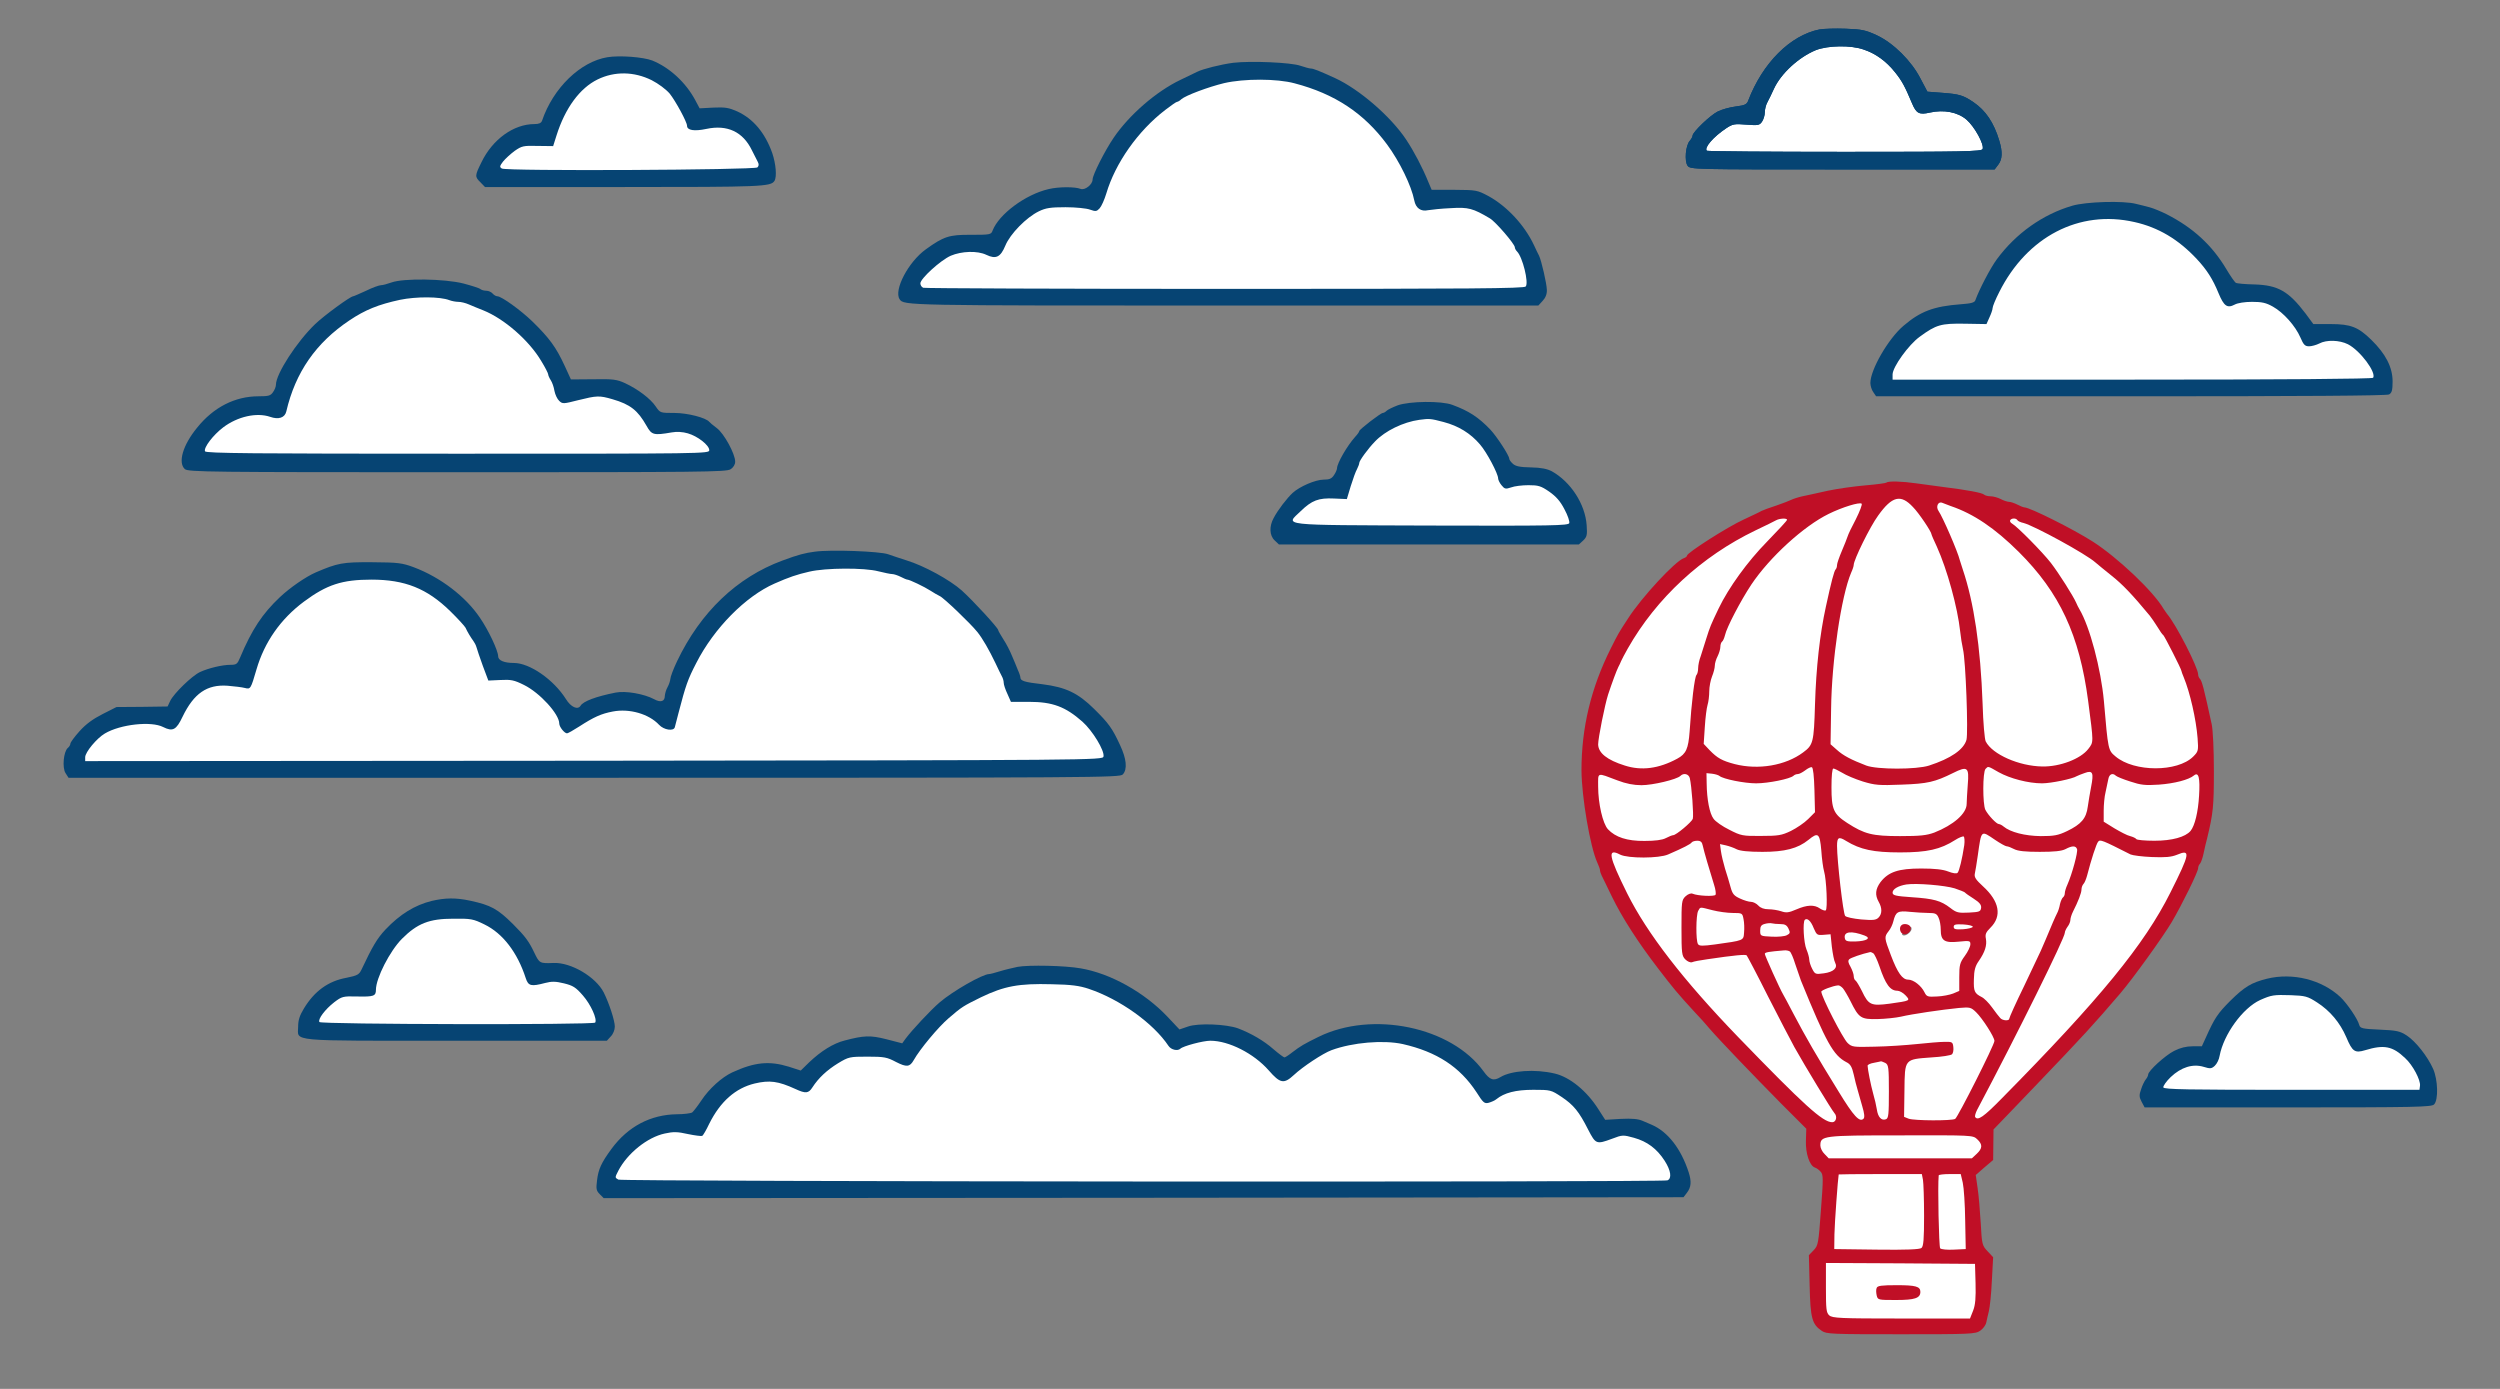
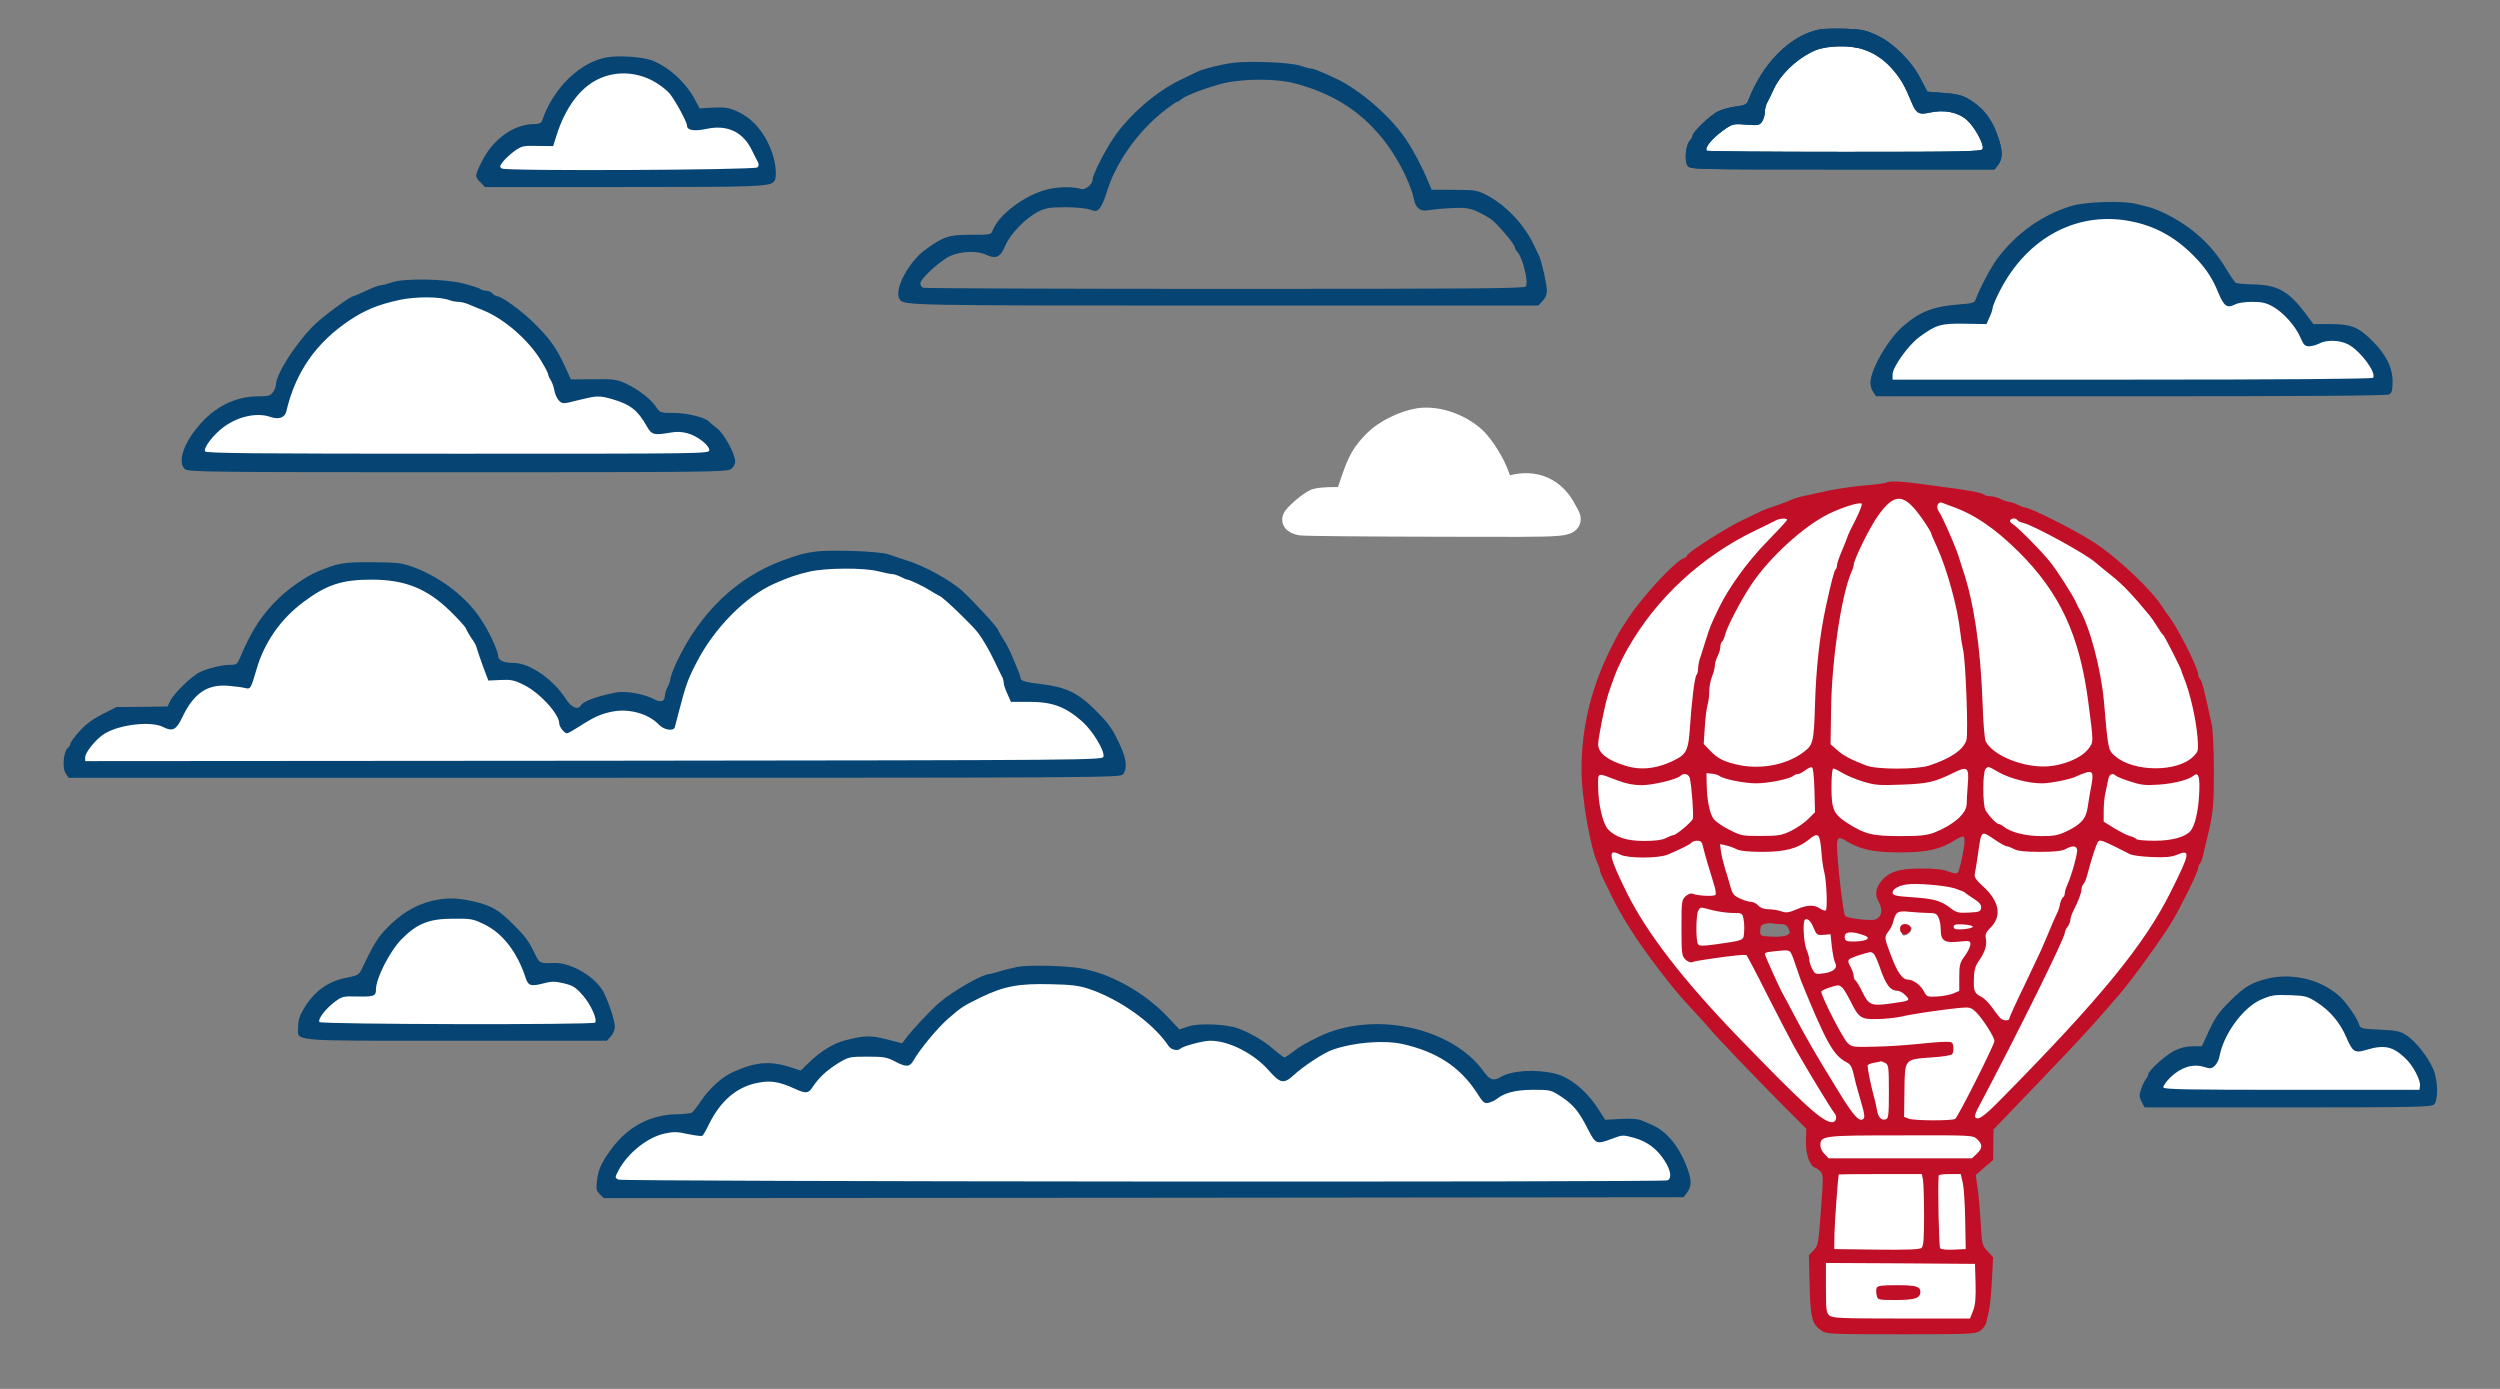
<svg xmlns="http://www.w3.org/2000/svg" version="1.0" viewBox="0 0 1350 750" preserveAspectRatio="xMidYMid meet">
  <rect x="0" y="0" width="1350" height="750" fill="#808080" stroke="none" />
  <g transform="translate(0,2751) scale(0.1,-0.1)" id="g14">
    <path style="fill:white;stroke:white;stroke-width:13.941;stroke-linejoin:round;paint-order:markers fill stroke" d="m 1067.447,601.551 c 0.362,-1.14 5.695,-11.7 11.852,-23.467 15.32,-29.279 32.209,-64.003 36.849,-75.761 2.118,-5.367 4.871,-12.111 6.119,-14.986 1.247,-2.875 2.268,-6.033 2.268,-7.017 0,-0.984 0.375,-2.186 0.833,-2.672 0.458,-0.486 2.348,-5.777 4.201,-11.759 1.852,-5.982 3.692,-11.077 4.089,-11.322 0.397,-0.245 4.675,1.468 9.508,3.807 l 8.787,4.253 10.688,0.099 c 5.878,0.054 12.302,-0.27 14.274,-0.721 3.478,-0.795 3.568,-0.753 2.965,1.394 -0.342,1.217 -3.529,8.131 -7.083,15.363 -14.349,29.2 -36.414,56.925 -82.183,103.261 -11.757,11.902 -21.926,21.632 -22.6,21.621 -0.842,-0.014 -1.019,-0.668 -0.566,-2.094 z" id="path37" transform="matrix(10,0,0,-10,0,27510)" />
    <path style="fill:white;stroke:white;stroke-width:13.941;stroke-linejoin:round;paint-order:markers fill stroke" d="m 989.777,710.229 c -2.799,-1.415 -3.547,-5.221 -3.649,-18.547 l -0.069,-9.061 h 39.963 39.963 v 11.182 c 0,7.662 -0.424,12.197 -1.347,14.405 l -1.347,3.223 -35.596,-0.014 c -26.815,-0.01 -36.169,-0.303 -37.919,-1.188 z m 45.014,-8.998 c 2.968,-1.129 3.285,-5.051 0.527,-6.527 -1.087,-0.581 -6.001,-0.884 -11.85,-0.73 l -9.993,0.264 -0.302,2.634 c -0.573,5.001 -0.072,5.265 9.97,5.265 5.094,0 10.335,-0.408 11.646,-0.906 z" id="path40" transform="matrix(10,0,0,-10,0,27510)" />
    <path style="fill:white;stroke:white;stroke-width:13.941;stroke-linejoin:round;paint-order:markers fill stroke" d="m 1077.4,545.194 c -2.445,-3.001 -5.62,-6.176 -7.056,-7.056 -1.436,-0.879 -3.03,-2.702 -3.543,-4.05 -1.331,-3.501 -0.089,-11.216 2.435,-15.121 2.619,-4.053 4.198,-9.421 3.526,-11.99 -0.334,-1.276 0.604,-3.309 2.869,-6.216 5.639,-7.239 4.479,-13.276 -4.283,-22.282 l -4.662,-4.792 1.641,-10.855 c 1.063,-7.034 2.084,-11.025 2.9,-11.338 0.692,-0.266 3.246,0.778 5.676,2.32 7.909,5.019 11.19,5.971 22.28,6.46 8.085,0.356 11.466,0.12 15.045,-1.05 2.539,-0.83 5.117,-1.51 5.73,-1.51 1.737,0 0.392,7.256 -3.244,17.498 -5.564,15.674 -7.595,20.703 -14.703,36.406 -14.213,31.396 -17.931,39.02 -19.034,39.026 -0.622,0.004 -3.132,-2.448 -5.576,-5.45 z" id="path36" transform="matrix(10,0,0,-10,0,27510)" />
-     <path style="fill:white;stroke:white;stroke-width:13.941;stroke-linejoin:round;paint-order:markers fill stroke" d="m 1003.901,495.828 c -3.222,-0.366 -6.253,-1.061 -6.736,-1.544 -1.769,-1.769 -5.832,-41.217 -4.245,-41.217 0.35,0 2.707,1.049 5.237,2.331 7.614,3.858 14.204,5.104 27.005,5.104 14.685,0 20.073,-0.974 28.204,-5.096 3.538,-1.794 6.632,-3.061 6.877,-2.816 0.586,0.586 -1.422,12.658 -2.636,15.851 -0.813,2.139 -1.31,2.402 -3.487,1.848 -5.158,-1.314 -23.773,-1.645 -28.833,-0.513 -7.006,1.568 -12.274,6.782 -12.274,12.148 0,2.07 0.649,5.018 1.442,6.552 1.775,3.433 0.999,6.238 -2.047,7.396 -1.267,0.482 -2.382,0.819 -2.476,0.749 -0.095,-0.07 -2.808,-0.427 -6.029,-0.792 z" id="path35" transform="matrix(10,0,0,-10,0,27510)" />
    <path style="fill:white;stroke:white;stroke-width:13.941;stroke-linejoin:round;paint-order:markers fill stroke" d="m 956.532,490.722 c -3.206,-0.636 -6.551,-1.788 -7.435,-2.56 -0.884,-0.771 -3.173,-1.683 -5.088,-2.026 -5.755,-1.031 -7.903,-3.72 -10.825,-13.552 -1.443,-4.856 -2.911,-10.397 -3.262,-12.314 -0.745,-4.067 0.195,-4.392 5.749,-1.992 4.717,2.039 19.304,2.762 27.209,1.349 4.301,-0.769 8.267,-2.289 12.218,-4.682 3.217,-1.949 6.134,-3.372 6.482,-3.161 0.348,0.211 0.895,2.781 1.217,5.712 0.322,2.931 1.187,9.352 1.924,14.269 0.737,4.917 1.339,11.339 1.339,14.272 0,4.717 -0.188,5.254 -1.626,4.654 -6.702,-2.796 -6.662,-2.793 -12.756,-0.667 -6.625,2.312 -6.938,2.326 -15.145,0.697 z" id="path34" transform="matrix(10,0,0,-10,0,27510)" />
    <path style="fill:white;stroke:white;stroke-width:13.941;stroke-linejoin:round;paint-order:markers fill stroke" d="m 980.312,600.048 c -8.123,-6.494 -46.658,-45.499 -59.823,-60.553 -15.952,-18.241 -27.652,-33.616 -35.006,-46 -7.667,-12.911 -15.849,-31.189 -14.545,-32.493 0.23,-0.23 2.283,0.23 4.563,1.021 3.029,1.051 6.799,1.35 13.994,1.111 9.437,-0.314 10.185,-0.495 17.924,-4.33 4.442,-2.201 8.762,-3.869 9.601,-3.708 1.087,0.21 2.538,3.766 5.049,12.376 4.018,13.775 4.208,15.278 1.954,15.481 -2.547,0.229 -3.199,0.193 -7.915,-0.445 -3.681,-0.498 -4.742,-0.287 -6.273,1.244 -1.688,1.688 -1.843,3.125 -1.843,17.075 0,13.146 0.224,15.508 1.633,17.249 l 1.633,2.017 13.004,-1.909 c 20.447,-3.002 17.227,-4.848 27.858,15.971 13.305,26.056 20.124,38.446 29.893,54.314 4.781,7.766 8.692,14.771 8.692,15.567 0,2.802 -3.656,1.399 -10.395,-3.988 z" id="path33" transform="matrix(10,0,0,-10,0,27510)" />
    <path style="fill:white;stroke:white;stroke-width:13.941;stroke-linejoin:round;paint-order:markers fill stroke" d="m 990.706,672.077 c 0,-4.109 1.895,-31.741 2.384,-34.763 l 0.489,-3.02 h 21.699 c 18.929,0 21.771,0.188 22.263,1.47 1.117,2.911 0.626,36.2 -0.551,37.378 -0.806,0.806 -7.373,1.115 -23.699,1.115 h -22.584 z" id="path41" transform="matrix(10,0,0,-10,0,27510)" />
    <path style="fill:white;stroke:white;stroke-width:13.941;stroke-linejoin:round;paint-order:markers fill stroke" d="m 921.933,80.423 c 0,-1.591 5.545,-7.27 10.037,-10.281 4.179,-2.801 4.656,-2.903 11.015,-2.35 6.406,0.557 6.717,0.489 8.597,-1.901 1.073,-1.364 1.95,-3.595 1.95,-4.959 0,-1.364 1.675,-5.943 3.722,-10.177 4.536,-9.381 11.884,-17.122 20.496,-21.594 5.725,-2.973 6.431,-3.108 16.209,-3.11 9.355,-0.002 10.684,0.223 15.654,2.649 8.329,4.066 14.792,11.272 20.154,22.474 2.493,5.207 5.179,9.716 5.97,10.019 0.79,0.303 4.772,0.294 8.847,-0.02 12.192,-0.94 18.637,2.858 23.83,14.045 l 2.186,4.708 -2.075,0.604 c -3.457,1.007 -146.592,0.902 -146.592,-0.107 z" id="path32" transform="matrix(10,0,0,-10,0,27510)" />
    <path style="fill:white;stroke:white;stroke-width:13.941;stroke-linejoin:round;paint-order:markers fill stroke" d="m 916.943,507.667 c -0.891,-3.324 -0.675,-11.317 0.388,-14.366 l 0.974,-2.794 5.299,1.247 c 2.915,0.686 7.39,1.26 9.946,1.276 6.454,0.04 7.238,0.78 7.708,7.272 0.48,6.629 0.167,6.899 -9.745,8.427 -10.685,1.647 -13.908,1.412 -14.571,-1.061 z" id="path43" transform="matrix(10,0,0,-10,0,27510)" />
    <path style="fill:white;stroke:white;stroke-width:13.941;stroke-linejoin:round;paint-order:markers fill stroke" d="m 1047.864,671.236 c -0.301,-1.661 -0.425,-10.548 -0.275,-19.749 l 0.273,-16.729 5.224,-0.275 c 4.772,-0.251 5.274,-0.09 5.804,1.859 0.717,2.643 1.325,10.66 1.976,26.065 l 0.501,11.849 h -6.478 -6.478 z" id="path42" transform="matrix(10,0,0,-10,0,27510)" />
-     <path style="fill:white;stroke:white;stroke-width:13.941;stroke-linejoin:round;paint-order:markers fill stroke" d="m 951.203,504.174 c -0.941,-1.522 0.467,-4.628 2.159,-4.763 7.824,-0.625 13.091,1.243 11.943,4.235 -0.438,1.141 -1.998,1.466 -7.042,1.466 -3.564,0 -6.741,-0.422 -7.059,-0.938 z" id="path44" transform="matrix(10,0,0,-10,0,27510)" />
    <path style="fill:white;stroke:white;stroke-width:13.941;stroke-linejoin:round;paint-order:markers fill stroke" d="m 1158.285,453.282 c -2.285,-0.186 -7.461,-2.126 -12.546,-4.704 l -8.657,-4.388 -0.282,-5.982 c -0.155,-3.29 0.405,-9.069 1.244,-12.842 1.253,-5.631 1.803,-6.767 3.07,-6.343 0.849,0.284 4.471,1.567 8.049,2.851 4.222,1.515 8.515,2.342 12.232,2.358 7.109,0.03 19.374,-2.251 22.256,-4.139 1.186,-0.777 2.433,-1.413 2.771,-1.413 0.973,0 -0.254,20.524 -1.465,24.51 -0.601,1.98 -2.109,4.54 -3.349,5.69 -3.537,3.278 -13.656,5.188 -23.324,4.402 z" id="path31" transform="matrix(10,0,0,-10,0,27510)" />
    <path style="fill:white;stroke:white;stroke-width:13.941;stroke-linejoin:round;paint-order:markers fill stroke" d="m 1093.541,450.292 c -9.332,-1.687 -20.081,-9.304 -21.585,-15.295 -0.752,-2.997 -0.142,-18.74 0.761,-19.642 0.38,-0.38 3.935,0.806 7.9,2.635 7.96,3.672 14.703,5.338 21.599,5.338 5.365,0 15.794,-2.082 20.664,-4.126 7.016,-2.945 7.363,-2.094 4.813,11.801 -1.841,10.03 -3.897,13.195 -10.856,16.71 -5.996,3.028 -15.184,4.046 -23.296,2.58 z" id="path30" transform="matrix(10,0,0,-10,0,27510)" />
    <path style="fill:white;stroke:white;stroke-width:13.941;stroke-linejoin:round;paint-order:markers fill stroke" d="m 1053.439,489.782 c -3.508,-2.905 -10.093,-4.83 -19.052,-5.569 -12.904,-1.065 -14.565,-1.934 -9.097,-4.762 2.487,-1.286 4.928,-1.462 14.638,-1.055 13.365,0.56 19.052,2.253 25.605,7.622 5.618,4.604 4.856,6.083 -3.131,6.077 -5.203,-0.004 -6.612,-0.368 -8.962,-2.313 z" id="path45" transform="matrix(10,0,0,-10,0,27510)" />
    <path style="fill:white;stroke:white;stroke-width:13.941;stroke-linejoin:round;paint-order:markers fill stroke" d="m 940.056,450.282 c -4.287,-1.343 -12.666,-6.704 -14.53,-9.297 -0.919,-1.278 -2.1,-5.042 -2.624,-8.364 -0.934,-5.912 -1.308,-14.87 -0.622,-14.87 0.19,0 3.641,1.078 7.667,2.395 14.29,4.674 30.082,3.794 42.403,-2.363 3.108,-1.553 5.835,-2.641 6.059,-2.417 0.224,0.224 0.632,5.606 0.906,11.96 l 0.499,11.552 -5.009,3.981 c -7.852,6.24 -11.945,7.687 -22.667,8.014 -5.112,0.156 -10.548,-0.11 -12.082,-0.59 z" id="path28" transform="matrix(10,0,0,-10,0,27510)" />
    <path style="fill:white;stroke:white;stroke-width:13.941;stroke-linejoin:round;paint-order:markers fill stroke" d="m 1013.011,450.337 c -5.505,-1.011 -10.177,-3.016 -15.395,-6.605 -6.757,-4.649 -7.832,-7.161 -7.836,-18.314 -0.002,-5.239 0.159,-9.526 0.357,-9.526 0.198,0 3.118,1.29 6.489,2.868 9.013,4.218 14.83,5.477 25.214,5.457 14.081,-0.027 21.953,-1.346 30.171,-5.057 10.92,-4.931 10.641,-5.115 9.978,6.598 -0.646,11.414 -1.974,14.183 -8.966,18.688 -7.847,5.057 -11.659,6.06 -24.212,6.371 -6.389,0.158 -13.499,-0.058 -15.799,-0.48 z" id="path29" transform="matrix(10,0,0,-10,0,27510)" />
    <path style="fill:white;stroke:white;stroke-width:13.941;stroke-linejoin:round;paint-order:markers fill stroke" d="m 1037.809,533.504 c -1.952,-2.324 -4.67,-4.49 -6.041,-4.814 -4.177,-0.986 -6.456,-3.939 -10.049,-13.017 l -3.441,-8.692 2.56,-5.349 c 1.408,-2.942 2.885,-5.977 3.282,-6.743 0.573,-1.106 2.756,-1.394 10.562,-1.394 5.948,0 10.245,0.406 10.865,1.027 0.564,0.565 1.398,3.663 1.853,6.885 0.455,3.221 1.373,6.203 2.039,6.626 0.666,0.423 4.035,0.775 7.485,0.783 7.439,0.017 7.847,0.888 3.485,7.449 -2.474,3.722 -2.781,4.958 -2.784,11.236 0,6.786 -0.101,7.098 -2.56,8.24 -1.406,0.652 -5.065,1.367 -8.132,1.588 l -5.576,0.402 z m -6.7,-29.895 c 1.698,-1.698 1.512,-3.055 -0.601,-4.388 -2.133,-1.346 -4.486,-0.059 -4.486,2.453 0,3.714 2.396,4.625 5.087,1.935 z" id="path46" transform="matrix(10,0,0,-10,0,27510)" />
    <path style="fill:white;stroke:white;stroke-width:13.941;stroke-linejoin:round;paint-order:markers fill stroke" d="m 880.431,453.084 c -6.96,-1.478 -11.461,-4.403 -13.352,-8.679 -2.697,-6.097 -4.891,-23.292 -3.188,-24.994 0.279,-0.279 4.252,0.697 8.829,2.169 5.255,1.69 10.291,2.671 13.665,2.662 6.002,-0.015 15.625,-2.053 20.404,-4.321 2.337,-1.109 3.444,-1.231 4.21,-0.466 1.298,1.298 2.413,8.904 2.502,17.068 l 0.068,6.227 -4.19,3.503 c -2.305,1.926 -6.082,4.246 -8.394,5.154 -5.042,1.98 -15.214,2.81 -20.553,1.676 z" id="path27" transform="matrix(10,0,0,-10,0,27510)" />
    <path style="fill:white;stroke:white;stroke-width:2.464;stroke-linejoin:round;paint-order:markers fill stroke" d="m 1056.259,501.676 c -1.477,-0.382 -1.627,-1.881 -0.228,-2.273 0.825,-0.231 5.293,-0.107 6.835,0.19 1.342,0.259 2.394,0.632 2.394,0.85 0,0.215 -1.543,0.735 -2.868,0.967 -1.743,0.304 -5.378,0.462 -6.133,0.267 z" id="path48" transform="matrix(10,0,0,-10,0,27510)" />
    <path style="fill:white;stroke:white;stroke-width:13.941;stroke-linejoin:round;paint-order:markers fill stroke" d="m 1151.648,412.654 c -6.366,-1.987 -11.174,-5.796 -12.2,-9.666 -0.49,-1.848 -1.552,-10.052 -2.36,-18.23 -2.482,-25.13 -6.548,-41.42 -14.15,-56.691 -6.835,-13.731 -15.249,-25.398 -26.431,-36.651 -5.665,-5.701 -10.098,-10.569 -9.849,-10.818 0.248,-0.248 1.658,0.161 3.133,0.909 1.475,0.748 6.388,3.065 10.918,5.148 44.651,20.53 74.777,55.958 83.254,97.905 0.952,4.71 1.995,11.127 2.319,14.26 0.538,5.212 0.385,5.94 -1.807,8.544 -3.659,4.349 -10.972,6.682 -20.708,6.607 -4.454,-0.034 -9.907,-0.627 -12.118,-1.317 z" id="path26" transform="matrix(10,0,0,-10,0,27510)" />
    <path style="fill:white;stroke:white;stroke-width:13.941;stroke-linejoin:round;paint-order:markers fill stroke" d="m 1091.721,411.761 c -6.851,-1.963 -14.248,-5.89 -16.796,-8.918 -2.67,-3.174 -2.938,-5.036 -4.338,-30.167 -2.267,-40.717 -8.705,-68.499 -21.914,-94.564 -1.446,-2.853 -2.019,-4.972 -1.489,-5.502 1.053,-1.053 12.621,3.404 19.787,7.624 11.529,6.79 28.419,22.846 37.604,35.751 12.388,17.403 18.573,34.862 22.738,64.187 3.197,22.512 2.78,24.031 -8.063,29.369 -5.372,2.645 -7.205,3.054 -14.602,3.262 -5.123,0.144 -10.222,-0.267 -12.928,-1.042 z" id="path25" transform="matrix(10,0,0,-10,0,27510)" />
    <path style="fill:white;stroke:white;stroke-width:13.941;stroke-linejoin:round;paint-order:markers fill stroke" d="m 1014.316,414.061 c -6.41,-0.733 -16.309,-5.011 -21.973,-9.497 l -3.759,-2.977 0.655,-18.173 c 1.532,-42.494 7.206,-70.396 19.005,-93.452 6.033,-11.789 13.044,-19.981 17.101,-19.981 5.835,0 14.722,12.016 21.47,29.033 9.256,23.34 13.472,46.846 14.264,79.521 l 0.524,21.659 -3.153,3.326 c -8.22,8.672 -25.135,12.711 -44.135,10.539 z" id="path24" transform="matrix(10,0,0,-10,0,27510)" />
    <path style="fill:white;stroke:white;stroke-width:13.941;stroke-linejoin:round;paint-order:markers fill stroke" d="m 935.573,411.706 c -4.547,-1.25 -10.289,-4.707 -13.247,-7.976 -1.239,-1.369 -1.576,-3.165 -1.418,-7.552 0.311,-8.625 3.513,-29.133 5.7,-36.513 1.06,-3.578 2.277,-7.76 2.704,-9.294 2.589,-9.303 12.292,-28.159 19.827,-38.533 9.12,-12.555 29.218,-29.67 40.918,-34.844 7.032,-3.11 14.59,-5.245 14.59,-4.122 0,0.512 -1.293,3.522 -2.874,6.688 -13.559,27.16 -20.021,56.442 -22.132,100.286 -0.556,11.556 -1.336,19.262 -2.111,20.868 -1.857,3.85 -8.486,8.4 -15.306,10.507 -7.127,2.201 -19.583,2.428 -26.651,0.486 z" id="path23" transform="matrix(10,0,0,-10,0,27510)" />
    <path style="fill:white;stroke:white;stroke-width:2.464;stroke-linejoin:round;paint-order:markers fill stroke" d="m 1035.66,604.667 c -3.05,-0.221 -4.398,-0.455 -5.805,-1.008 -0.723,-0.284 -1.377,-0.571 -1.453,-0.638 -0.178,-0.156 0.17,-21.918 0.384,-23.979 0.283,-2.731 0.72,-4.098 1.65,-5.157 1.487,-1.693 3.542,-2.15 12.644,-2.81 5.723,-0.415 9.476,-0.953 10.679,-1.532 0.877,-0.422 1.176,-1.43 1.092,-3.677 -0.074,-1.971 -0.338,-2.659 -1.183,-3.089 -1.01,-0.514 -6.297,-0.265 -17.489,0.822 -10.841,1.054 -19.193,1.508 -28.258,1.539 -6.138,0.021 -6.36,0.01 -7.504,-0.35 -2.059,-0.647 -3.317,-2.095 -6.244,-7.187 -4.968,-8.639 -10.897,-21.162 -10.505,-22.185 0.293,-0.762 6.952,-3.187 8.776,-3.196 1.852,-0.008 3.355,1.939 7.119,9.222 0.973,1.882 2.11,3.95 2.527,4.595 1.512,2.337 3.137,3.562 5.318,4.009 3.929,0.804 13.114,0.227 20.721,-1.304 4.565,-0.918 9.038,-1.659 15.86,-2.627 9.836,-1.396 13.507,-1.79 16.834,-1.807 l 3.039,-0.015 0.822,0.479 c 1.201,0.7 3.355,2.865 4.998,5.025 2.885,3.792 5.944,8.719 6.854,11.038 l 0.453,1.154 -0.298,0.846 c -1.415,4.01 -11.889,25.198 -17.764,35.935 -2.135,3.901 -2.919,5.172 -3.326,5.39 -0.775,0.415 -3.076,0.547 -10.384,0.595 -4.202,0.028 -8.502,-0.012 -9.556,-0.088 z" id="path52" transform="matrix(10,0,0,-10,0,27510)" />
    <path style="fill:white;stroke:white;stroke-width:2.464;stroke-linejoin:round;paint-order:markers fill stroke" d="m 985.873,623.638 c -2.385,-2.589 -3.037,-4.196 -2.68,-6.598 0.153,-1.03 1.104,-1.983 2.392,-2.399 3.961,-1.279 10.58,-1.471 47.803,-1.382 29.179,0.07 29.793,0.084 32.109,0.73 0.816,0.228 1.177,0.463 2.192,1.427 2.984,2.835 2.81,4.492 -0.841,8.026 l -1.995,1.93 -38.692,-9.5e-4 -38.692,-9.5e-4 z" id="path55" transform="matrix(10,0,0,-10,0,27510)" />
    <path style="fill:white;stroke:white;stroke-width:2.464;stroke-linejoin:round;paint-order:markers fill stroke" d="m 1016.104,604.181 c -1.305,-0.709 -2.063,-2.5 -2.854,-6.738 -0.245,-1.31 -0.809,-3.75 -1.255,-5.422 -1.851,-6.942 -3.65,-15.908 -3.349,-16.692 0.17,-0.442 1.778,-1.022 4.254,-1.534 1.337,-0.277 2.611,-0.503 2.832,-0.503 0.648,0 2.461,0.8 2.903,1.282 1.034,1.125 1.139,2.184 1.234,12.437 0.118,12.709 -0.142,16.418 -1.201,17.112 -0.644,0.422 -1.845,0.45 -2.564,0.059 z" id="path54" transform="matrix(10,0,0,-10,0,27510)" />
    <path style="fill:white;stroke:white;stroke-width:13.941;stroke-linejoin:round;paint-order:markers fill stroke" d="m 875.597,412.229 c -6.235,-2.311 -11.1,-5.964 -11.833,-8.887 -0.758,-3.018 3.645,-23.644 7.194,-33.704 9.641,-27.327 30.121,-52.743 57.481,-71.334 8.607,-5.848 34.011,-18.785 34.982,-17.814 0.331,0.331 -3.402,4.926 -8.296,10.21 -28.471,30.745 -38.861,54.655 -42.812,98.519 -1.451,16.108 -2.076,17.399 -10.402,21.497 -7.412,3.648 -18.786,4.302 -26.314,1.512 z" id="path22" transform="matrix(10,0,0,-10,0,27510)" />
    <path style="fill:white;stroke:white;stroke-width:2.464;stroke-linejoin:round;paint-order:markers fill stroke" d="m 1004.42,604.425 c -1.864,-0.641 -4.981,-4.565 -9.918,-12.486 -11.65,-18.691 -18.858,-31.108 -26.748,-46.084 -1.881,-3.569 -3.913,-7.377 -4.516,-8.461 -2.16,-3.883 -9.243,-19.355 -10.084,-22.028 -0.249,-0.793 0.934,-1.153 5.401,-1.645 3.629,-0.4 6.889,-0.409 7.596,-0.023 0.823,0.45 1.735,2.561 3.993,9.238 3.045,9.008 10.157,26.092 14.704,35.322 2.944,5.976 4.988,9.206 7.469,11.803 1.499,1.569 2.647,2.455 4.6,3.549 2.537,1.422 2.819,1.988 4.669,9.373 0.758,3.027 2.081,7.943 2.94,10.925 1.694,5.88 2.084,7.52 2.084,8.76 0,1.395 -0.971,2.173 -2.189,1.754 z" id="path53" transform="matrix(10,0,0,-10,0,27510)" />
    <path style="fill:white;stroke:white;stroke-width:2.464;stroke-linejoin:round;paint-order:markers fill stroke" d="m 980.505,525.531 c -1.339,-0.659 -3.085,-4.549 -3.47,-7.732 -0.114,-0.943 -0.486,-2.351 -1.086,-4.112 -1.426,-4.186 -1.993,-8.311 -1.828,-13.299 0.092,-2.79 0.25,-3.492 0.856,-3.817 1.094,-0.585 2.491,0.762 3.898,3.758 1.442,3.07 1.642,3.431 2.221,3.994 0.674,0.656 1.466,0.735 4.749,0.47 1.742,-0.141 2.443,-0.145 2.523,-0.015 0.061,0.099 0.239,1.49 0.394,3.091 0.558,5.735 1.32,10.006 2.15,12.047 0.668,1.644 0.527,2.479 -0.597,3.538 -1.077,1.015 -3,1.702 -5.887,2.105 -2.309,0.322 -3.228,0.316 -3.925,-0.028 z" id="path51" transform="matrix(10,0,0,-10,0,27510)" />
    <path style="fill:white;stroke:white;stroke-width:13.941;stroke-linejoin:round;paint-order:markers fill stroke" d="m 463.755,637.123 c -71.817,-0.294 -130.707,-0.633 -130.867,-0.753 -1.023,-0.768 5.723,-10.469 10.009,-14.394 9.561,-8.754 17.382,-10.903 31.77,-8.731 l 5.244,0.792 3.555,-6.832 c 4.889,-9.396 13.024,-17.491 20.345,-20.245 7.917,-2.978 14.087,-2.779 23.53,0.758 4.252,1.593 7.882,2.896 8.066,2.896 0.184,0 3.815,-3.457 8.069,-7.683 10.196,-10.13 13.771,-11.834 24.824,-11.834 7.049,0 9.499,0.411 14.167,2.376 3.104,1.307 6.529,2.248 7.61,2.091 1.152,-0.167 3.434,-2.401 5.511,-5.396 9.889,-14.26 21.03,-24.55 32.789,-30.282 13.737,-6.697 21.085,-8.113 39.386,-7.589 16.476,0.471 19.845,1.21 30.773,6.748 11.707,5.932 23.719,15.527 31.822,25.419 2.85,3.479 4.207,3.536 11.838,0.498 2.738,-1.09 6.749,-1.682 11.617,-1.715 6.714,-0.045 8.135,0.285 14.659,3.4 5.193,2.48 9.292,5.419 14.579,10.455 4.819,4.59 8.096,7.005 9.505,7.003 1.211,-0.002 5.846,-2.784 10.615,-6.373 10.394,-7.821 16.46,-10.859 25.478,-12.757 27.235,-5.732 53.761,4.003 67.985,24.949 2.036,2.998 4.375,5.709 5.198,6.025 0.848,0.326 3.734,-0.657 6.664,-2.269 6.074,-3.342 12.77,-4.925 20.83,-4.925 10.895,0 19.696,6.634 27.342,20.612 2.147,3.925 4.709,7.392 5.693,7.704 0.984,0.312 4.217,-0.285 7.183,-1.327 2.966,-1.043 6.333,-1.896 7.482,-1.896 3.271,0 12.121,3.619 15.213,6.22 5.6,4.712 11.016,14.935 8.647,16.322 -1.355,0.794 -300.063,1.295 -437.129,0.733 z" id="path21" transform="matrix(10,0,0,-10,0,27510)" />
    <path style="fill:white;stroke:white;stroke-width:13.941;stroke-linejoin:round;paint-order:markers fill stroke" d="m 180.065,551.818 c -3.961,-0.174 -7.203,-0.573 -7.203,-0.887 0,-1.366 5.153,-7.141 8.6,-9.638 3.476,-2.518 4.377,-2.725 11.872,-2.725 9.054,0 9.637,-0.335 10.505,-6.041 1.016,-6.679 7.723,-18.699 13.948,-25.001 8.323,-8.424 12.499,-10.14 25.833,-10.616 10.085,-0.36 11.198,-0.222 16.014,1.983 9.493,4.346 18.27,14.582 22.465,26.199 2.592,7.178 2.749,7.284 9.693,6.501 8.515,-0.96 12.013,-0.655 16.323,1.422 4.276,2.06 10.009,9.057 11.966,14.603 l 1.327,3.76 -2.827,0.566 c -2.857,0.571 -125.188,0.461 -138.515,-0.125 z" id="path20" transform="matrix(10,0,0,-10,0,27510)" />
    <path style="fill:white;stroke:white;stroke-width:2.464;stroke-linejoin:round;paint-order:markers fill stroke" d="m 998.558,508.248 c -1.72,-0.243 -2.3,-0.835 -2.3,-2.347 0,-2.577 3.225,-2.999 8.954,-1.17 3.478,1.11 4.135,1.884 2.291,2.702 -1.449,0.643 -6.747,1.126 -8.945,0.816 z" id="path50" transform="matrix(10,0,0,-10,0,27510)" />
    <path style="fill:white;stroke:white;stroke-width:2.464;stroke-linejoin:round;paint-order:markers fill stroke" d="m 1011.5,542.162 c -2.275,-0.626 -3.432,-1.938 -5.692,-6.451 -1.458,-2.911 -3.133,-5.744 -3.717,-6.285 -0.634,-0.588 -0.884,-1.152 -0.997,-2.245 -0.149,-1.446 -0.638,-2.881 -1.737,-5.107 -1.555,-3.147 -1.497,-3.716 0.469,-4.648 1.409,-0.667 5.78,-2.13 8.301,-2.778 1.545,-0.397 2.019,-0.461 2.381,-0.323 1.617,0.615 2.277,1.908 5.403,10.582 0.948,2.631 2.879,6.427 3.89,7.649 1.367,1.651 2.577,2.314 4.618,2.527 1.602,0.167 3.569,1.342 4.919,2.939 0.838,0.99 1.148,1.531 1.007,1.758 -0.316,0.512 -1.954,0.933 -6.02,1.549 -6.98,1.058 -11.047,1.321 -12.825,0.832 z" id="path49" transform="matrix(10,0,0,-10,0,27510)" />
    <path style="fill:white;stroke:white;stroke-width:13.941;stroke-linejoin:round;paint-order:markers fill stroke" d="m 46.468,409.061 c 0,-1.903 5.057,-8.481 8.533,-11.101 7.249,-5.462 24.572,-8.039 32.833,-4.884 2.273,0.868 4.961,1.315 5.975,0.994 1.017,-0.323 3.497,-3.58 5.537,-7.272 7.981,-14.445 13.832,-17.378 30.42,-15.25 l 5.695,0.73 3.537,-10.333 c 1.945,-5.683 5.029,-12.912 6.852,-16.065 4.274,-7.391 17.507,-20.545 25.193,-25.045 9.675,-5.663 14.305,-6.709 29.701,-6.709 11.669,0 14.31,0.288 19.694,2.148 8.074,2.79 15.545,7.68 23.081,15.108 7.396,7.29 12.232,15.05 15.724,25.231 1.452,4.234 2.939,8.43 3.304,9.325 0.546,1.338 1.856,1.626 7.386,1.626 5.626,0 7.642,0.46 12.364,2.819 7.096,3.546 17.293,14.025 18.915,19.439 0.615,2.054 1.93,4.469 2.921,5.365 1.729,1.565 2.013,1.508 7.06,-1.42 13.528,-7.848 16.786,-9.01 25.24,-8.998 8.632,0.012 13.094,1.655 19.376,7.136 4.458,3.889 8.554,3.42 9.65,-1.106 6.608,-27.282 14.44,-42.497 29.96,-58.204 18.951,-19.18 44.028,-27.79 71.59,-24.581 12.346,1.437 18.33,3.24 30.204,9.1 9.539,4.707 11.718,6.275 20.274,14.589 5.695,5.534 11.242,11.972 13.666,15.861 4.478,7.185 10.669,20.035 10.669,22.145 0,0.735 0.837,3.228 1.859,5.539 l 1.859,4.202 10.941,0.33 c 10.199,0.308 11.369,0.541 17.268,3.446 3.607,1.776 8.393,5.184 11.132,7.926 5.54,5.547 11.7,16.202 9.981,17.264 -2.449,1.514 -63.301,1.899 -299.937,1.899 -207.956,0 -248.455,-0.205 -248.455,-1.255 z" id="path19" transform="matrix(10,0,0,-10,0,27510)" />
    <path style="fill:white;stroke:white;stroke-width:13.941;stroke-linejoin:round;paint-order:markers fill stroke" d="m 702.602,282.173 c -1.789,-0.316 -3.253,-1.029 -3.253,-1.584 0,-1.349 8.542,-8.686 11.361,-9.758 1.23,-0.468 5.503,-0.85 9.497,-0.85 h 7.261 l 3.427,-9.991 c 3.838,-11.189 5.749,-14.524 12.016,-20.973 5.182,-5.332 15.372,-10.429 23.268,-11.64 9.447,-1.448 21.394,2.527 29.441,9.796 4.218,3.81 10.325,13.561 12.509,19.972 2.115,6.207 4.01,7.64 8.466,6.403 12.111,-3.363 22.393,1.273 28.098,12.669 3.715,7.421 10.214,6.789 -68.441,6.653 -38.72,-0.067 -71.863,-0.381 -73.652,-0.697 z" id="path18" transform="matrix(10,0,0,-10,0,27510)" />
    <path style="fill:white;stroke:white;stroke-width:13.941;stroke-linejoin:round;paint-order:markers fill stroke" d="m 135.455,244.192 c -17.612,-0.195 -23.931,-0.554 -23.931,-1.361 0,-2.268 5.185,-8.449 9.95,-11.862 2.873,-2.058 7.477,-4.225 10.996,-5.178 5.388,-1.459 6.771,-1.503 12.583,-0.407 6.126,1.156 6.631,1.122 8.165,-0.553 0.899,-0.982 2.603,-4.921 3.787,-8.755 5.831,-18.89 18.032,-34.27 35.459,-44.699 20.944,-12.533 47.481,-13.391 70.056,-2.265 17.623,8.685 30.379,23.495 36.564,42.452 2.244,6.877 3.01,7.131 14.4,4.764 9.922,-2.061 10.816,-2.04 18.765,0.446 6.828,2.136 11.159,5.382 15.026,11.264 1.891,2.877 3.885,5.566 4.429,5.976 0.545,0.41 4.428,0.494 8.629,0.186 4.841,-0.355 8.991,-0.154 11.332,0.547 4.083,1.223 10.305,5.892 10.305,7.732 0,0.909 -6.195,1.316 -27.184,1.789 -25.304,0.57 -165.082,0.519 -219.331,-0.08 z" id="path17" transform="matrix(10,0,0,-10,0,27510)" />
    <path style="fill:white;stroke:white;stroke-width:13.941;stroke-linejoin:round;paint-order:markers fill stroke" d="m 275.698,90.689 -5.436,-0.541 2.097,-2.656 c 1.153,-1.461 3.767,-3.865 5.808,-5.344 3.457,-2.504 4.3,-2.688 12.324,-2.688 h 8.613 l 2.413,-7.247 c 4.937,-14.823 14.051,-26.041 24.264,-29.862 10.404,-3.893 22.836,-1.767 31.967,5.465 3.842,3.043 10.718,13.675 12.411,19.19 1.18,3.844 3.092,4.336 11.81,3.042 12.057,-1.79 18.311,1.462 24.164,12.566 2.517,4.776 2.98,6.344 2.044,6.936 -2.599,1.645 -117.462,2.632 -132.48,1.138 z" id="path16" transform="matrix(10,0,0,-10,0,27510)" />
-     <path style="fill:white;stroke:white;stroke-width:13.941;stroke-linejoin:round;paint-order:markers fill stroke" d="m 507.91,154.974 c -5.106,-0.169 -9.651,-0.674 -10.1,-1.123 -0.469,-0.469 1.061,-2.824 3.594,-5.531 9.576,-10.237 18.532,-13.588 28.855,-10.793 8.432,2.282 9.578,1.881 13.21,-4.627 3.902,-6.991 11.092,-14.382 17.29,-17.772 4.389,-2.401 5.523,-2.599 14.519,-2.544 5.367,0.033 11.222,0.474 13.011,0.98 1.789,0.506 3.787,0.738 4.439,0.516 1.497,-0.509 4.121,-5.699 6.226,-12.314 5.174,-16.258 20.697,-35.733 36.604,-45.924 8.555,-5.48 22.791,-10.33 34.484,-11.747 28.568,-3.461 57.732,8.454 75.733,30.942 6.856,8.566 14.387,22.441 16.776,30.911 0.865,3.067 2.241,6.101 3.059,6.742 1.116,0.876 4.629,1.016 14.13,0.563 12.463,-0.595 12.727,-0.566 18.45,2.002 11.493,5.158 23.893,21.89 24.962,33.683 l 0.499,5.501 -15.598,0.615 c -15.214,0.6 -281.696,0.529 -300.143,-0.08 z" id="path15" transform="matrix(10,0,0,-10,0,27510)" />
    <path style="fill:white;fill-opacity:1;fill-rule:nonzero;stroke:white;stroke-width:15;stroke-linecap:butt;stroke-linejoin:round;stroke-dasharray:none;stroke-opacity:1;paint-order:markers fill stroke" d="m 1022.677,202.719 c 0,-4.66 13.326,-19.97 20.795,-23.891 2.772,-1.455 9.637,-2.416 17.264,-2.416 h 12.661 l 2.008,-5.54 c 13.078,-36.08 41.048,-55.776 72.107,-50.774 19.949,3.213 37.234,15.872 47.801,35.007 l 5.647,10.227 11.454,-0.603 c 10.251,-0.54 12.074,-0.131 17.349,3.893 3.242,2.473 7.938,7.983 10.435,12.244 3.709,6.33 5.198,7.555 8.134,6.694 9.457,-2.774 14.419,-2.845 19.388,-0.275 5.267,2.724 12.329,11.047 12.329,14.531 0,1.337 -36.544,1.867 -128.687,1.867 -70.778,0 -128.687,-0.434 -128.687,-0.964 z" id="path39" transform="matrix(10,0,0,-10,0,27510)" />
    <path style="fill:white;fill-opacity:1;fill-rule:nonzero;stroke:white;stroke-width:10;stroke-linecap:round;stroke-linejoin:round;stroke-dasharray:none;stroke-opacity:1;paint-order:markers stroke fill" d="m 1173.154,582.518 c 3.664,-3.664 6.758,-4.856 14.376,-5.54 l 9.707,-0.871 3.023,-8.471 c 8.195,-22.962 27.269,-34.817 45.163,-28.07 6.932,2.614 15.547,11.438 20.358,20.852 l 4.177,8.173 10.128,-1.146 c 8.019,-0.907 11.038,-0.549 14.502,1.72 4.595,3.011 11.012,12.261 11.023,15.89 0.01,1.669 -14.84,2.131 -68.559,2.131 h -68.566 z" id="path38" transform="matrix(10,0,0,-10,0,27510)" />
    <path fill="#064473" d="M9825 27351 c-158 -32 -307 -181 -385 -385 -7 -20 -19 -25 -67 -31 -32 -4 -75 -16 -97 -27 -42 -21 -136 -112 -136 -130 0 -6 -7 -19 -15 -28 -23 -25 -30 -110 -12 -135 15 -20 27 -20 837 -20 l821 0 19 25 c23 30 25 68 6 131 -29 97 -74 163 -139 207 -56 38 -77 44 -171 51 l-78 6 -37 70 c-49 96 -146 192 -235 234 -60 28 -81 33 -170 36 -55 2 -119 0 -141 -4z m240 -109 c65 -22 121 -63 168 -122 37 -46 53 -75 92 -168 23 -55 39 -63 96 -50 75 17 150 3 198 -38 44 -38 97 -135 87 -159 -5 -13 -106 -15 -744 -15 -406 0 -742 3 -745 6 -16 16 35 75 104 121 36 24 46 25 109 20 64 -5 71 -4 85 16 8 12 15 34 15 50 0 16 6 41 14 55 8 15 24 47 35 72 38 83 134 171 226 209 66 26 191 28 260 3z" id="path1" />
    <path fill="#064473" d="M9825 27351 c-158 -32 -307 -181 -385 -385 -7 -20 -19 -25 -67 -31 -32 -4 -75 -16 -97 -27 -42 -21 -136 -112 -136 -130 0 -6 -7 -19 -15 -28 -23 -25 -30 -110 -12 -135 15 -20 27 -20 837 -20 l821 0 19 25 c23 30 25 68 6 131 -29 97 -74 163 -139 207 -56 38 -77 44 -171 51 l-78 6 -37 70 c-49 96 -146 192 -235 234 -60 28 -81 33 -170 36 -55 2 -119 0 -141 -4z m240 -109 c65 -22 121 -63 168 -122 37 -46 53 -75 92 -168 23 -55 39 -63 96 -50 75 17 150 3 198 -38 44 -38 97 -135 87 -159 -5 -13 -106 -15 -744 -15 -406 0 -742 3 -745 6 -16 16 35 75 104 121 36 24 46 25 109 20 64 -5 71 -4 85 16 8 12 15 34 15 50 0 16 6 41 14 55 8 15 24 47 35 72 38 83 134 171 226 209 66 26 191 28 260 3z" id="path2" />
    <path fill="#064473" d="M3280 27201 c-146 -24 -293 -166 -353 -343 -5 -13 -17 -18 -41 -18 -112 0 -226 -82 -286 -206 -36 -73 -37 -78 -5 -109 l24 -25 750 0 c743 0 793 2 813 33 14 22 8 92 -12 151 -39 109 -102 184 -188 224 -45 20 -65 24 -129 21 l-75 -4 -24 45 c-51 95 -138 175 -231 213 -49 19 -177 29 -243 18z m239 -124 c37 -19 77 -49 97 -72 32 -40 94 -154 94 -174 0 -25 39 -31 105 -17 113 24 197 -16 245 -115 12 -24 26 -52 32 -63 7 -13 6 -22 -2 -30 -14 -14 -1357 -21 -1380 -6 -13 8 -12 13 6 37 12 15 40 41 63 58 39 27 47 29 125 27 l83 -1 18 57 c47 149 126 256 222 303 92 45 197 43 292 -4z" id="path3" />
    <path fill="#064473" d="M6660 27171 c-68 -9 -164 -33 -196 -49 -11 -5 -50 -24 -89 -43 -132 -63 -278 -190 -362 -314 -48 -71 -113 -200 -113 -224 0 -28 -42 -60 -65 -51 -29 12 -118 12 -172 -1 -126 -29 -269 -136 -303 -224 -8 -22 -13 -23 -117 -23 -118 1 -147 -9 -243 -78 -95 -68 -175 -221 -142 -270 22 -34 33 -34 1750 -34 l1699 0 23 25 c16 17 24 37 23 60 -1 35 -29 156 -42 184 -5 9 -17 34 -27 56 -51 109 -146 211 -246 266 -62 33 -66 33 -185 34 l-122 0 -17 40 c-33 81 -78 167 -122 233 -83 124 -252 270 -382 330 -90 41 -118 52 -132 52 -7 0 -32 7 -56 15 -50 18 -268 27 -362 16z m331 -111 c217 -57 374 -161 499 -330 68 -92 132 -224 147 -302 8 -42 36 -62 75 -53 18 3 74 9 123 11 94 6 119 -1 210 -55 31 -18 134 -138 135 -156 0 -6 5 -16 12 -23 30 -30 64 -168 47 -189 -10 -11 -283 -13 -1624 -13 -888 0 -1620 3 -1629 6 -9 3 -16 14 -16 24 0 25 108 124 164 149 59 25 144 28 192 5 52 -25 77 -13 103 50 26 63 113 152 181 185 37 18 63 22 144 22 54 0 114 -6 132 -13 31 -11 36 -10 52 7 10 11 26 47 36 80 49 165 171 338 318 451 31 24 60 44 64 44 4 0 15 6 23 14 24 21 148 67 231 87 108 25 285 25 381 -1z" id="path4" />
    <path fill="#064473" d="M11190 26399 c-158 -46 -304 -149 -407 -289 -35 -47 -97 -167 -116 -221 -4 -13 -23 -18 -79 -22 -146 -11 -218 -38 -310 -117 -82 -70 -178 -237 -178 -308 0 -15 7 -38 16 -50 l15 -22 1375 0 c929 0 1382 3 1395 10 15 9 19 22 19 70 0 77 -37 149 -116 226 -70 68 -110 84 -218 84 l-94 0 -42 57 c-92 121 -149 153 -275 157 -50 1 -96 5 -102 9 -6 4 -29 37 -51 74 -77 129 -179 223 -322 296 -30 15 -71 32 -90 37 -19 5 -53 14 -75 19 -68 18 -271 12 -345 -10z m336 -88 c129 -29 237 -93 337 -200 54 -58 86 -108 117 -184 29 -70 47 -83 87 -62 16 9 55 15 94 15 53 0 76 -5 113 -26 57 -32 121 -104 148 -166 17 -40 25 -48 47 -48 14 0 39 7 55 15 39 21 109 19 155 -4 66 -34 154 -152 136 -181 -4 -6 -488 -10 -1301 -10 l-1294 0 0 28 c0 40 87 161 147 204 89 65 114 72 243 70 l117 -2 16 36 c9 19 17 42 17 50 0 9 16 48 36 87 150 299 432 446 730 378z" id="path5" />
    <path fill="#064473" d="M2115 25985 c-22 -8 -48 -15 -57 -15 -10 0 -47 -13 -81 -30 -35 -16 -67 -30 -70 -30 -15 0 -157 -104 -205 -150 -99 -95 -212 -269 -212 -328 0 -10 -7 -28 -16 -40 -13 -19 -24 -22 -78 -22 -127 0 -243 -59 -332 -170 -77 -94 -104 -188 -66 -223 17 -16 134 -17 1471 -17 1319 0 1454 1 1476 16 16 10 25 26 25 41 0 42 -60 152 -99 181 -20 15 -38 30 -41 34 -17 22 -117 48 -188 48 -77 0 -77 0 -101 35 -28 42 -97 94 -166 126 -44 20 -64 23 -171 21 l-121 -1 -33 72 c-47 102 -83 151 -175 241 -63 61 -167 136 -189 136 -8 0 -19 7 -26 15 -7 8 -22 15 -34 15 -12 0 -26 4 -32 9 -5 5 -46 18 -91 30 -102 26 -323 29 -388 6z m312 -96 c13 -5 35 -9 48 -9 14 0 39 -6 57 -14 18 -8 53 -22 78 -32 112 -45 247 -162 313 -274 21 -34 37 -66 37 -71 0 -5 6 -20 14 -32 8 -12 17 -38 20 -58 4 -20 15 -44 26 -54 18 -17 23 -16 102 4 101 25 114 26 186 5 96 -28 136 -60 183 -143 28 -50 38 -53 136 -36 27 5 60 3 87 -5 53 -15 116 -64 116 -91 0 -19 -24 -19 -1359 -19 -1102 0 -1360 2 -1364 13 -8 20 44 88 98 129 78 59 181 82 254 57 45 -16 79 -5 87 29 49 211 160 371 341 492 85 57 157 86 273 111 87 18 216 18 267 -2z" id="path6" />
-     <path fill="#064473" d="M7547 25321 c-26 -10 -53 -23 -59 -29 -7 -7 -16 -12 -21 -12 -11 0 -127 -89 -127 -98 0 -4 -10 -18 -23 -32 -42 -47 -96 -140 -97 -168 0 -7 -7 -24 -16 -37 -13 -20 -25 -25 -56 -25 -44 0 -130 -37 -168 -72 -30 -28 -79 -91 -102 -135 -25 -45 -23 -95 5 -121 l23 -22 810 0 810 0 23 21 c20 19 23 29 19 83 -8 114 -86 234 -188 291 -25 13 -57 20 -113 21 -59 1 -83 6 -98 20 -10 9 -19 21 -19 27 0 17 -68 121 -102 157 -64 67 -116 101 -206 134 -59 22 -230 20 -295 -3z m249 -90 c80 -21 145 -61 196 -121 36 -41 98 -158 98 -184 0 -7 8 -24 18 -36 17 -21 22 -22 52 -12 18 7 60 12 94 12 53 0 67 -4 112 -35 37 -26 60 -52 82 -95 18 -33 29 -66 26 -75 -6 -13 -89 -15 -747 -13 -835 3 -786 -2 -703 78 60 58 96 72 180 68 l69 -3 21 70 c12 39 27 80 34 92 6 12 12 27 12 33 0 12 47 77 85 116 54 57 152 105 240 117 54 7 59 7 131 -12z" id="path7" />
    <path fill="#C00F26" d="M10187 24904 c-3 -3 -54 -10 -114 -15 -59 -5 -151 -18 -203 -29 -52 -12 -114 -25 -137 -30 -23 -5 -50 -14 -60 -19 -10 -5 -46 -19 -81 -31 -34 -11 -70 -24 -80 -29 -9 -6 -53 -26 -97 -47 -84 -38 -305 -179 -305 -194 0 -5 -8 -11 -17 -14 -46 -15 -228 -211 -301 -325 -51 -78 -53 -81 -94 -163 -107 -214 -158 -428 -158 -658 1 -145 47 -413 85 -497 8 -17 15 -36 15 -42 0 -6 4 -19 9 -29 5 -9 29 -60 55 -113 56 -115 141 -247 250 -389 79 -103 104 -134 197 -235 26 -27 62 -67 80 -89 58 -67 239 -255 383 -401 l140 -140 -2 -63 c-3 -70 20 -138 49 -147 9 -3 23 -13 31 -23 14 -15 14 -39 1 -207 -13 -180 -15 -191 -39 -216 l-26 -27 4 -163 c4 -179 13 -210 66 -246 25 -17 54 -18 427 -18 374 0 402 1 428 19 15 10 30 30 33 45 3 14 9 42 14 61 5 20 13 93 16 163 l7 128 -30 32 c-29 31 -31 36 -37 152 -4 66 -11 151 -17 190 l-10 70 47 41 47 40 1 83 1 82 55 57 c30 31 104 109 165 172 274 286 319 336 464 505 70 82 229 303 278 385 57 97 143 272 143 292 0 8 4 18 10 24 5 5 14 30 19 54 5 25 14 63 20 85 32 133 36 170 36 360 0 117 -5 223 -12 255 -42 193 -52 233 -64 245 -5 5 -9 15 -9 23 0 37 -120 272 -168 327 -4 6 -13 18 -18 26 -53 93 -248 278 -384 365 -105 67 -339 184 -368 184 -5 0 -23 7 -38 15 -16 8 -36 15 -45 15 -9 0 -30 7 -45 15 -16 8 -40 15 -55 15 -14 0 -29 4 -35 9 -10 10 -91 25 -219 41 -44 6 -110 15 -148 20 -76 11 -151 13 -160 4z m143 -132 c32 -32 100 -134 100 -147 0 -3 13 -33 29 -67 56 -124 112 -328 126 -458 3 -30 10 -73 15 -95 15 -61 29 -451 19 -490 -15 -53 -85 -101 -202 -139 -67 -22 -281 -22 -339 0 -81 31 -125 54 -159 85 l-34 30 3 192 c3 260 55 609 108 734 8 17 14 36 14 42 0 28 88 207 132 267 75 105 122 117 188 46z m-308 -65 c-22 -41 -42 -83 -45 -94 -3 -10 -17 -45 -31 -78 -14 -33 -26 -67 -26 -76 0 -9 -3 -19 -7 -23 -9 -9 -24 -68 -53 -201 -33 -150 -53 -330 -59 -530 -6 -205 -10 -218 -64 -258 -95 -71 -242 -96 -370 -63 -68 18 -93 32 -135 75 l-32 34 6 91 c3 50 10 104 15 120 5 16 9 49 9 73 0 24 7 60 15 80 8 19 15 46 15 58 0 13 7 36 15 51 8 16 15 39 15 51 0 12 4 24 9 28 5 3 12 19 16 35 9 42 85 187 142 273 99 148 283 316 418 382 73 36 167 65 178 55 4 -4 -10 -41 -31 -83z m513 70 c123 -42 237 -119 366 -247 222 -221 328 -449 375 -805 30 -230 30 -221 1 -259 -41 -54 -154 -97 -249 -95 -125 2 -269 65 -305 135 -6 10 -14 102 -17 204 -11 308 -47 547 -107 725 -6 17 -13 39 -16 50 -11 46 -92 233 -115 266 -16 23 -2 53 20 44 9 -4 31 -12 47 -18z m-885 -74 c0 -5 -49 -57 -108 -118 -106 -108 -207 -248 -261 -360 -44 -92 -47 -100 -66 -160 -10 -33 -24 -77 -31 -98 -8 -20 -14 -50 -14 -65 0 -15 -4 -32 -9 -37 -10 -10 -27 -149 -37 -305 -7 -94 -19 -121 -67 -147 -100 -54 -193 -66 -283 -37 -96 30 -143 68 -144 114 0 34 36 214 54 270 23 69 45 128 55 148 5 9 12 24 15 32 3 8 20 39 36 68 155 273 399 498 690 638 52 25 102 49 110 54 19 11 60 13 60 3z m1244 -2 c3 -5 18 -12 33 -15 60 -16 338 -168 388 -213 11 -10 51 -42 88 -72 58 -46 111 -101 206 -216 9 -11 27 -38 41 -60 13 -22 27 -42 32 -45 7 -6 98 -184 98 -194 0 -2 5 -17 12 -33 34 -82 67 -227 75 -329 5 -68 4 -72 -24 -100 -85 -84 -318 -84 -419 1 -40 34 -40 31 -63 300 -16 173 -76 401 -132 495 -5 8 -13 24 -18 36 -17 38 -93 158 -136 214 -45 58 -181 196 -209 212 -9 5 -14 13 -11 19 8 12 32 12 39 0z m-1096 -1457 l3 -120 -37 -37 c-21 -21 -63 -49 -93 -64 -50 -24 -68 -27 -161 -27 -99 -1 -109 1 -171 33 -37 18 -76 45 -86 60 -21 28 -36 103 -37 191 l-1 55 30 -3 c16 -2 34 -7 40 -12 20 -17 135 -40 198 -40 66 0 184 24 202 41 5 5 15 9 23 9 8 0 25 9 40 20 14 11 30 19 36 17 7 -2 12 -49 14 -123z m995 96 c61 -34 160 -60 234 -60 48 0 165 24 188 39 6 3 25 11 43 17 43 16 49 1 34 -75 -6 -31 -14 -79 -18 -107 -8 -63 -35 -95 -112 -132 -48 -23 -70 -27 -142 -27 -85 1 -164 21 -201 52 -8 7 -20 13 -25 13 -13 0 -58 48 -73 77 -15 30 -15 205 1 221 15 15 10 17 71 -18z m-845 -3 c20 -13 70 -34 111 -47 66 -20 87 -22 210 -17 141 5 179 14 278 63 78 39 87 31 79 -63 -3 -42 -6 -88 -6 -104 0 -52 -71 -114 -175 -155 -41 -15 -75 -19 -185 -19 -150 0 -192 11 -285 71 -74 48 -85 73 -85 193 0 62 4 101 10 101 6 0 27 -11 48 -23z m-1214 -41 c46 -18 89 -26 130 -26 61 0 191 31 210 50 18 18 45 11 51 -12 10 -42 22 -203 16 -220 -7 -18 -90 -88 -106 -88 -5 0 -23 -7 -40 -16 -19 -10 -57 -15 -115 -15 -93 -1 -157 20 -197 63 -28 30 -53 139 -53 230 0 80 -10 77 104 34z m2692 25 c5 -5 39 -19 77 -31 57 -19 80 -22 155 -17 83 6 162 26 190 50 25 20 33 -14 27 -110 -5 -88 -23 -162 -46 -190 -28 -33 -100 -53 -195 -53 -51 0 -95 4 -98 9 -3 5 -18 12 -33 16 -15 3 -53 23 -85 42 l-58 36 0 58 c0 32 4 78 10 101 5 24 12 55 15 71 5 27 23 35 41 18z m-653 -346 c28 -19 57 -35 63 -35 7 0 25 -7 40 -15 21 -11 61 -15 139 -15 78 0 118 4 139 15 36 19 55 19 62 0 6 -15 -27 -136 -52 -192 -8 -17 -14 -38 -14 -46 0 -9 -4 -18 -9 -22 -5 -3 -13 -20 -17 -37 -3 -18 -10 -39 -15 -48 -4 -8 -15 -31 -23 -50 -26 -63 -57 -135 -66 -155 -5 -11 -45 -96 -89 -188 -45 -92 -81 -172 -81 -178 0 -13 -37 -11 -49 4 -6 6 -26 32 -44 57 -18 25 -43 50 -56 56 -39 20 -44 31 -42 96 1 48 7 71 26 98 34 49 45 85 39 120 -5 24 -1 35 24 60 64 63 49 143 -40 224 -38 35 -48 49 -44 68 3 12 10 57 16 98 20 141 16 137 93 85z m-938 -57 c3 -46 10 -96 15 -113 13 -44 20 -204 9 -211 -5 -3 -19 2 -31 10 -31 22 -70 20 -128 -5 -41 -18 -55 -19 -81 -10 -18 6 -49 11 -69 11 -24 0 -43 7 -55 20 -10 11 -28 20 -39 20 -12 0 -39 8 -60 18 -33 15 -41 25 -51 62 -7 25 -20 70 -30 100 -9 30 -19 72 -22 94 l-5 38 32 -7 c17 -4 43 -13 58 -21 18 -9 63 -14 139 -14 121 0 191 18 249 65 52 43 61 35 69 -57z m772 28 c-11 -73 -27 -140 -36 -149 -6 -6 -25 -3 -51 7 -28 11 -72 16 -146 16 -122 0 -176 -18 -219 -73 -28 -38 -31 -70 -10 -107 19 -33 19 -65 -1 -85 -14 -14 -30 -15 -93 -10 -42 4 -81 12 -87 19 -11 10 -44 300 -44 378 0 47 9 52 49 27 77 -47 148 -62 291 -62 147 0 218 16 298 67 20 13 41 21 46 19 4 -3 6 -24 3 -47z m898 -50 c11 -5 63 -12 115 -14 73 -3 105 0 135 12 76 32 72 9 -35 -204 -140 -280 -379 -573 -911 -1112 -98 -100 -129 -121 -143 -100 -3 5 2 22 10 38 222 419 474 929 474 957 0 7 7 22 15 33 8 10 15 27 15 36 0 9 6 29 14 45 28 55 46 101 46 120 0 10 5 24 11 30 6 6 14 26 19 44 23 89 50 172 60 184 11 13 21 9 175 -69z m-2310 47 c6 -29 37 -134 61 -211 8 -24 11 -48 8 -54 -7 -10 -96 -6 -124 6 -9 4 -25 -2 -38 -14 -21 -20 -22 -29 -22 -170 0 -139 2 -152 21 -171 11 -11 27 -18 36 -15 8 4 45 11 82 16 149 22 206 27 213 21 3 -3 56 -103 115 -221 60 -118 125 -242 143 -275 57 -102 201 -339 216 -356 17 -18 9 -49 -12 -49 -51 0 -152 92 -509 461 -296 307 -490 558 -598 774 -101 204 -109 247 -38 210 42 -21 210 -21 259 1 83 36 122 56 127 65 4 5 17 9 30 9 19 0 26 -7 30 -27z m1360 -230 c27 -9 52 -19 55 -22 3 -4 24 -19 48 -34 33 -21 42 -34 40 -50 -3 -20 -10 -22 -66 -25 -57 -3 -68 0 -100 25 -52 40 -90 50 -208 58 -89 6 -104 10 -104 25 0 19 31 37 75 44 54 8 208 -5 260 -21z m-1308 -118 c31 -8 81 -15 110 -15 51 0 52 -1 58 -33 4 -18 5 -51 3 -72 -3 -45 0 -43 -157 -65 -68 -9 -85 -9 -92 2 -12 19 -11 156 1 179 13 23 6 22 77 4z m1168 -15 c35 0 44 -4 53 -25 7 -14 12 -43 12 -65 0 -60 20 -73 97 -65 59 6 63 5 63 -14 0 -12 -13 -40 -30 -63 -27 -37 -30 -49 -30 -115 l0 -74 -33 -14 c-18 -7 -57 -15 -87 -16 -51 -3 -56 -1 -68 23 -17 35 -59 68 -88 68 -31 0 -57 36 -93 131 -36 95 -37 99 -13 130 11 13 22 37 26 54 13 52 24 58 90 51 32 -3 78 -6 101 -6z m-621 -82 c16 -37 19 -39 54 -36 l37 3 7 -68 c5 -38 12 -76 18 -86 15 -28 -9 -50 -62 -57 -44 -6 -47 -5 -62 24 -9 17 -16 40 -16 50 0 11 -7 36 -15 55 -15 35 -21 148 -9 160 13 12 33 -6 48 -45z m-180 22 c25 0 35 -6 44 -25 10 -21 9 -26 -9 -35 -10 -6 -47 -10 -82 -8 -61 3 -62 3 -62 33 0 23 6 31 25 36 14 4 31 5 38 3 8 -2 28 -4 46 -4z m1039 -15 c-2 -5 -25 -11 -53 -13 -40 -2 -50 0 -50 13 0 13 10 15 53 13 28 -2 51 -7 50 -13z m-584 -47 c37 -14 12 -30 -50 -32 -45 -1 -54 2 -57 18 -7 36 35 41 107 14z m-404 -86 c6 -4 19 -34 29 -67 11 -33 25 -73 31 -90 137 -336 175 -404 246 -441 21 -10 30 -26 39 -66 6 -29 16 -66 21 -83 4 -16 16 -56 25 -88 12 -40 14 -61 7 -68 -21 -21 -53 13 -133 144 -126 204 -177 293 -245 422 -26 50 -51 97 -56 105 -17 28 -99 210 -99 219 0 9 21 12 105 19 11 1 25 -2 30 -6z m451 -10 c6 -4 21 -35 33 -70 33 -98 58 -132 97 -132 11 0 31 -11 44 -25 27 -29 27 -29 -87 -45 -99 -13 -113 -7 -148 67 -14 28 -30 55 -35 58 -6 3 -10 15 -10 25 0 10 -8 32 -17 49 -13 22 -15 33 -7 41 8 8 68 29 114 39 3 0 10 -3 16 -7z m-164 -189 c8 -10 27 -42 41 -70 45 -91 56 -98 146 -96 42 1 99 7 126 13 58 14 222 38 313 47 60 5 65 4 93 -23 34 -33 99 -134 99 -155 0 -21 -197 -411 -212 -421 -18 -11 -221 -10 -251 1 l-25 10 2 142 c2 173 -1 168 146 179 55 3 105 11 111 17 6 6 9 23 7 39 -3 27 -6 29 -48 28 -25 0 -92 -6 -150 -12 -58 -6 -160 -13 -227 -14 -115 -3 -123 -2 -146 20 -26 25 -140 247 -142 277 0 8 63 32 91 34 6 1 18 -7 26 -16z m229 -403 c17 -10 19 -23 19 -154 0 -124 -2 -145 -16 -150 -24 -9 -43 11 -49 53 -3 20 -12 59 -20 86 -13 47 -29 128 -30 150 0 6 16 13 35 16 19 4 36 7 38 8 2 0 12 -4 23 -9z m496 -412 c30 -28 29 -49 -3 -79 l-26 -24 -386 0 -387 0 -22 23 c-13 12 -23 33 -23 46 0 53 11 55 434 55 387 1 390 1 413 -21z m-293 -219 c3 -17 6 -105 6 -194 0 -126 -3 -165 -14 -174 -9 -8 -82 -11 -242 -9 l-229 3 1 80 c1 60 19 304 23 323 1 1 102 2 225 2 l224 0 6 -31z m215 -16 c6 -27 12 -118 13 -203 l3 -155 -64 -3 c-35 -2 -68 1 -74 7 -7 7 -14 337 -8 394 1 4 28 7 60 7 l59 0 11 -47z m69 -543 c2 -78 -1 -116 -13 -147 l-17 -43 -371 0 c-331 0 -372 2 -389 17 -16 14 -18 33 -18 150 l0 133 403 -2 402 -3 3 -105z" id="path8" />
    <path fill="#C00F26" d="M10267 22513 c-13 -12 -7 -41 10 -47 21 -8 48 17 40 38 -6 16 -38 22 -50 9z" id="path9" />
    <path fill="#C00F26" d="M10134 20555 c-4 -8 -3 -26 0 -40 6 -25 8 -25 105 -25 101 0 131 10 131 44 0 29 -25 36 -127 36 -83 0 -105 -3 -109 -15z" id="path10" />
    <path fill="#064473" d="M4400 24531 c-53 -7 -89 -16 -175 -48 -246 -91 -442 -278 -569 -544 -20 -42 -36 -85 -36 -95 -1 -10 -7 -30 -15 -44 -8 -14 -14 -35 -15 -48 0 -30 -23 -37 -57 -18 -54 29 -155 47 -209 36 -106 -21 -175 -47 -189 -71 -15 -24 -52 -8 -79 36 -67 106 -196 195 -281 195 -53 0 -85 14 -85 36 0 30 -52 141 -99 209 -77 114 -213 218 -357 272 -62 23 -84 26 -224 27 -160 1 -186 -4 -305 -55 -53 -23 -139 -82 -194 -134 -94 -89 -151 -174 -215 -327 -14 -34 -20 -38 -51 -38 -45 0 -120 -18 -165 -39 -43 -20 -141 -115 -161 -156 l-14 -30 -138 -2 -138 -1 -75 -38 c-53 -27 -90 -54 -125 -93 -27 -30 -49 -60 -49 -67 0 -6 -6 -17 -14 -23 -23 -20 -31 -107 -12 -136 l16 -25 2839 0 c2737 0 2838 1 2854 18 26 28 20 85 -15 159 -42 91 -61 117 -140 195 -87 86 -153 117 -278 133 -97 11 -120 18 -120 37 0 5 -6 24 -14 41 -7 18 -21 52 -32 77 -10 25 -30 64 -46 88 -15 24 -28 46 -28 50 -1 12 -134 157 -196 213 -65 58 -204 134 -299 163 -33 11 -78 25 -99 33 -45 16 -309 26 -396 14z m343 -106 c32 -8 66 -15 75 -15 9 0 30 -7 46 -15 15 -8 32 -15 36 -15 11 0 91 -38 125 -60 17 -11 39 -24 50 -29 21 -9 166 -148 202 -193 28 -34 65 -99 98 -168 14 -30 30 -63 35 -72 6 -10 10 -26 10 -35 0 -10 9 -37 20 -60 l19 -43 98 0 c127 0 196 -26 288 -107 55 -49 120 -156 114 -188 -4 -20 -32 -20 -2752 -23 l-2747 -2 0 21 c0 27 62 102 106 128 84 50 251 68 315 35 52 -26 71 -16 105 56 61 126 132 175 243 167 36 -3 78 -8 93 -12 31 -8 32 -6 63 100 43 148 131 273 256 366 124 92 206 119 365 119 181 0 300 -48 425 -170 42 -41 79 -82 83 -90 9 -21 30 -55 42 -71 6 -8 14 -23 17 -34 3 -11 18 -56 34 -100 l30 -80 65 3 c57 3 74 0 128 -27 85 -42 190 -157 190 -208 0 -18 28 -53 42 -53 5 0 35 17 66 37 79 51 118 69 182 81 89 17 194 -13 249 -72 26 -28 79 -36 85 -13 2 6 11 41 20 77 39 150 50 181 96 270 96 188 266 360 423 429 77 34 121 49 187 64 88 21 298 22 373 2z" id="path11" />
    <path fill="#064473" d="M2331 22645 c-92 -23 -171 -72 -249 -154 -46 -49 -71 -92 -130 -217 -13 -27 -22 -32 -81 -44 -99 -18 -173 -72 -230 -166 -23 -38 -31 -63 -31 -97 0 -83 -71 -77 849 -77 l818 0 21 23 c13 13 22 36 22 53 0 33 -31 127 -60 185 -43 84 -177 163 -271 159 -75 -3 -76 -2 -104 56 -29 61 -49 88 -115 154 -83 82 -119 102 -230 126 -78 17 -136 16 -209 -1z m285 -127 c99 -48 178 -151 223 -290 14 -43 29 -46 105 -26 35 9 56 9 101 -2 49 -12 64 -21 103 -66 42 -48 78 -127 66 -146 -8 -13 -1481 -10 -1489 3 -10 15 31 69 80 107 41 31 47 33 123 31 90 -2 102 2 102 36 0 63 75 209 140 275 84 84 148 109 278 109 95 1 107 -1 168 -31z" id="path12" />
    <path fill="#064473" d="M5495 22289 c-27 -6 -71 -16 -96 -24 -26 -8 -52 -15 -58 -15 -35 0 -196 -92 -267 -153 -48 -41 -148 -148 -184 -196 l-18 -25 -85 22 c-87 22 -121 21 -227 -7 -59 -15 -126 -56 -191 -118 l-45 -44 -65 21 c-105 32 -183 25 -305 -31 -56 -26 -125 -88 -167 -152 -20 -30 -42 -58 -49 -64 -7 -5 -45 -10 -83 -10 -142 -2 -264 -66 -353 -187 -55 -75 -71 -110 -78 -170 -6 -46 -4 -56 15 -75 l21 -21 2916 2 2915 3 19 25 c22 29 25 59 9 109 -41 127 -112 219 -199 257 -8 3 -30 13 -49 21 -25 11 -57 14 -119 11 l-84 -5 -36 56 c-63 100 -155 175 -237 194 -106 25 -234 16 -292 -19 -38 -23 -58 -16 -92 31 -173 240 -600 329 -891 186 -81 -40 -96 -49 -141 -83 -20 -16 -39 -28 -43 -28 -4 0 -31 20 -59 44 -52 46 -121 86 -192 113 -64 23 -214 29 -269 10 l-47 -16 -65 69 c-124 131 -308 234 -469 261 -84 15 -280 19 -340 8z m385 -119 c167 -56 348 -185 430 -308 14 -21 49 -29 64 -15 14 14 122 43 162 43 100 0 235 -69 315 -160 62 -71 82 -75 136 -25 48 45 157 117 203 134 114 42 280 56 385 33 184 -42 308 -123 398 -260 36 -57 43 -63 66 -57 14 4 33 12 41 19 43 35 105 51 200 51 93 0 96 -1 152 -38 66 -44 95 -80 144 -177 41 -79 44 -81 130 -49 55 21 59 21 117 5 72 -20 124 -59 166 -124 34 -53 40 -96 15 -106 -29 -11 -5644 -7 -5665 4 -19 11 -19 11 0 48 49 94 157 181 251 201 45 10 68 10 125 -3 38 -8 73 -12 77 -10 5 3 22 32 38 66 60 120 142 192 245 217 81 19 127 13 221 -30 54 -25 70 -24 91 9 33 51 78 93 138 130 58 35 63 36 160 36 90 0 105 -3 154 -29 57 -29 74 -27 95 10 33 59 133 179 188 226 73 63 79 66 176 114 125 60 203 75 382 70 106 -2 149 -8 200 -25z" id="path13" />
    <path fill="#064473" d="m 12242,22225 c -84,-21 -121,-43 -198,-119 -68,-68 -85,-93 -132,-198 l -22,-48 h -50 c -34,0 -67,-8 -100,-25 -49,-25 -140,-108 -140,-128 0,-6 -6,-18 -13,-26 -7,-9 -19,-33 -25,-53 -11,-31 -11,-42 3,-68 l 16,-30 h 774 c 690,0 775,2 789,16 24,24 21,133 -5,192 -31,69 -94,148 -142,180 -37,24 -54,28 -147,32 -93,4 -105,7 -110,25 -8,32 -66,117 -102,151 -101,94 -257,133 -396,99 z m 270,-128 c 70,-45 124,-109 158,-188 33,-78 46,-87 102,-70 102,31 148,22 216,-43 41,-37 84,-119 80,-149 l -3,-22 h -689 c -562,0 -690,2 -694,13 -2,7 16,33 40,56 56,53 119,73 178,55 35,-11 43,-10 60,6 11,10 23,34 26,54 22,116 125,258 219,301 61,27 73,29 166,26 78,-3 90,-6 141,-39 z" id="path14" style="display:inline;mix-blend-mode:normal" />
-     <path style="fill:white;stroke:white;stroke-width:13.941;stroke-linejoin:round;paint-order:markers fill stroke" d="" id="path47" transform="matrix(10,0,0,-10,0,27510)" />
  </g>
</svg>